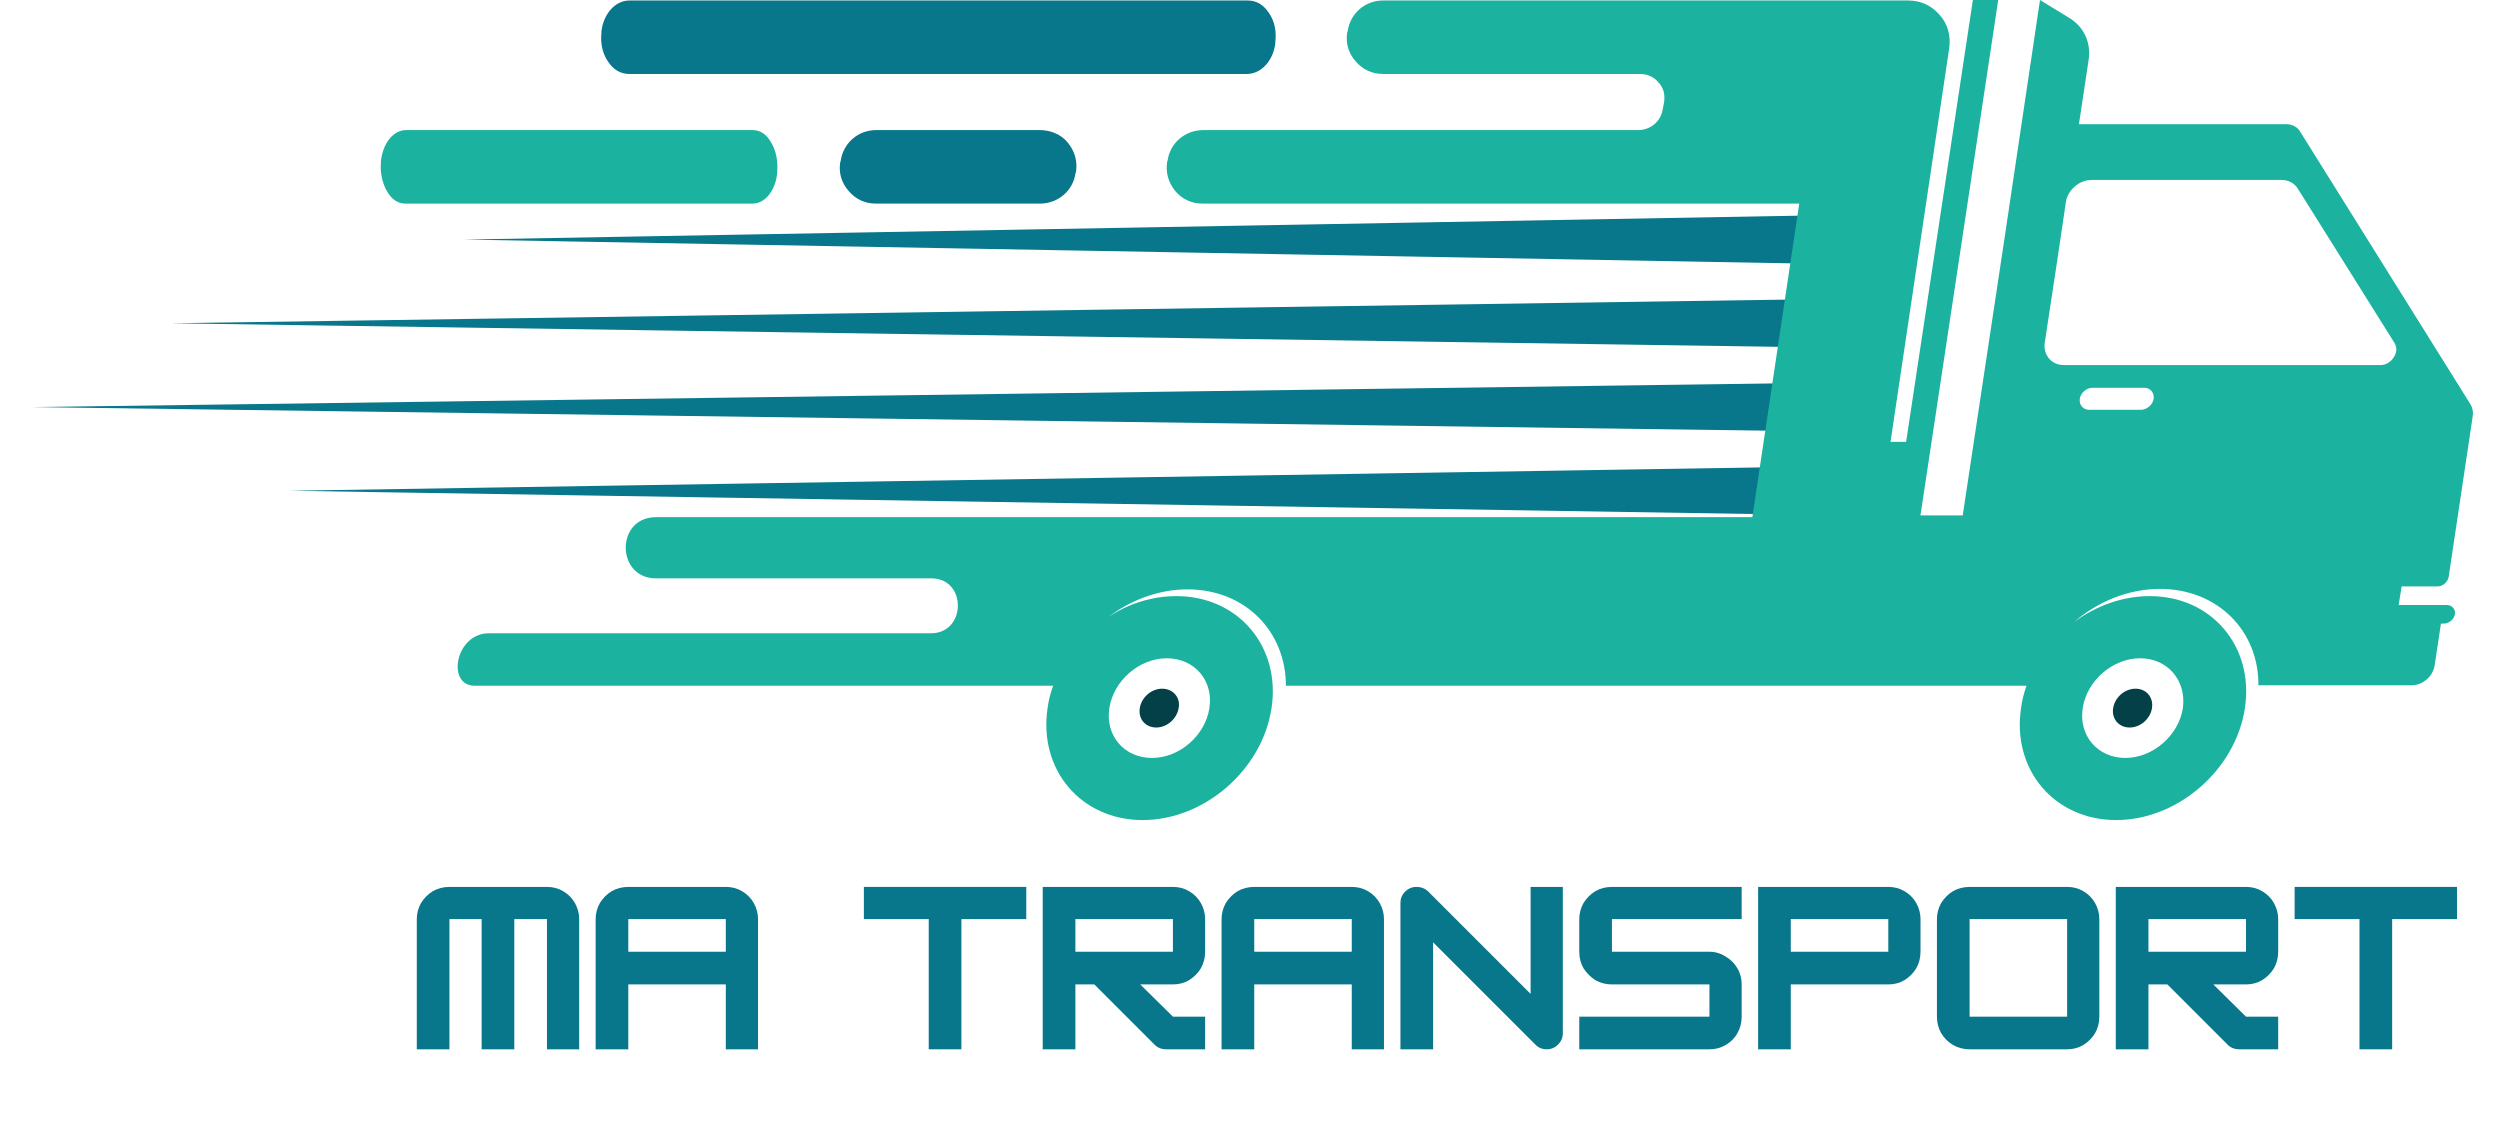
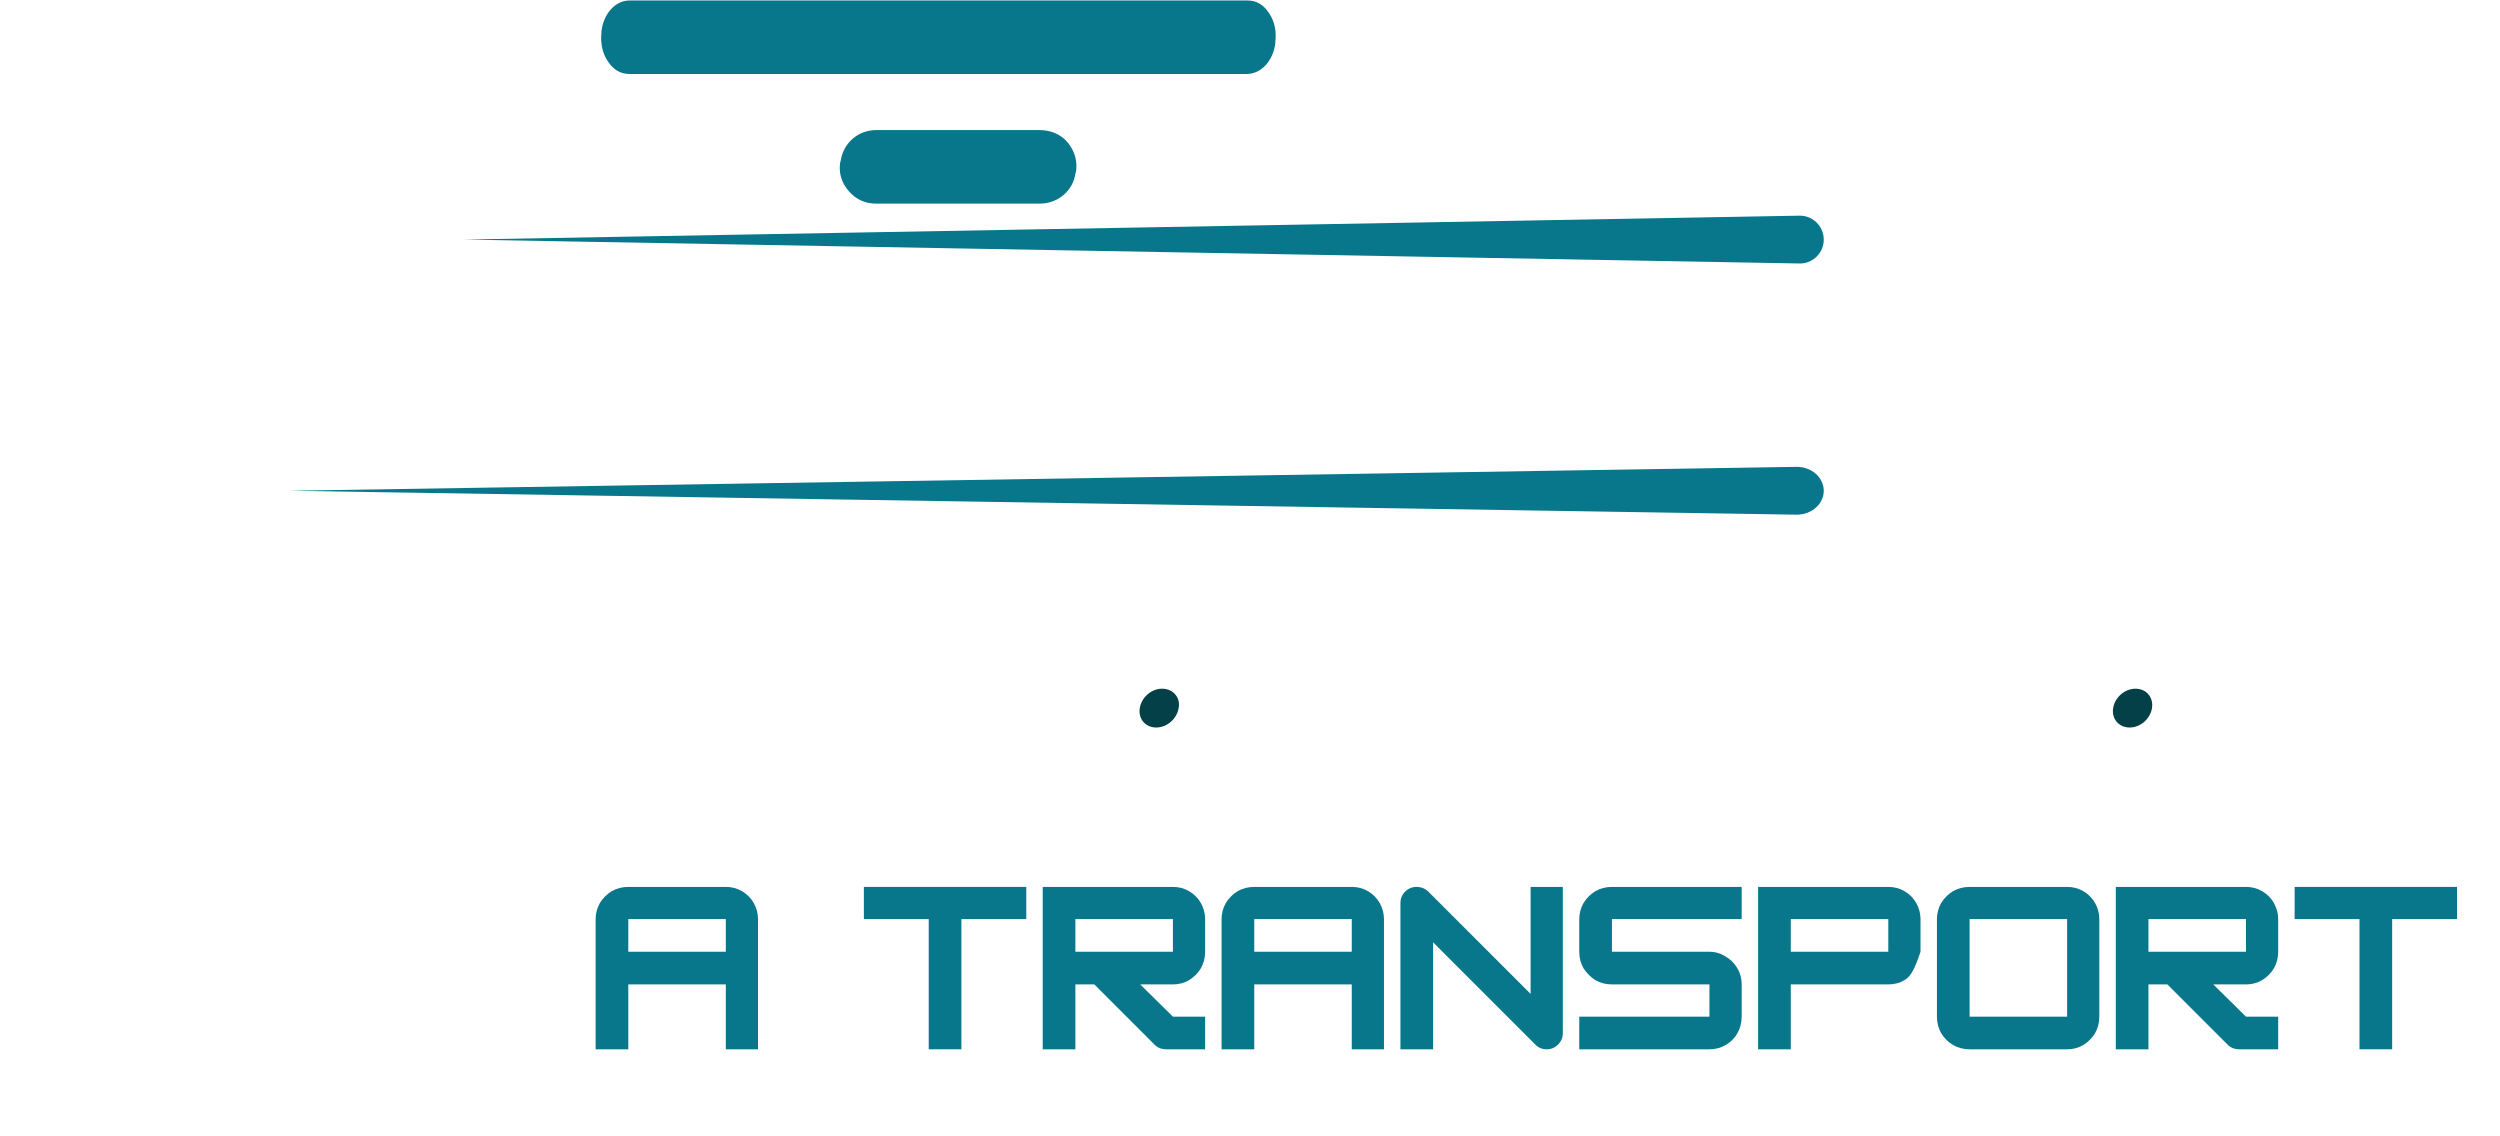
<svg xmlns="http://www.w3.org/2000/svg" width="110" zoomAndPan="magnify" viewBox="0 0 82.5 37.5" height="50" preserveAspectRatio="xMidYMid meet" version="1.0">
  <defs>
    <g />
    <clipPath id="2a9150f705">
      <path d="M 5 9 L 60.285 9 L 60.285 12 L 5 12 Z M 5 9 " clip-rule="nonzero" />
    </clipPath>
    <clipPath id="eed5b21c64">
      <path d="M 15 7 L 60.285 7 L 60.285 9 L 15 9 Z M 15 7 " clip-rule="nonzero" />
    </clipPath>
    <clipPath id="e2955af017">
      <path d="M 9 15 L 60.285 15 L 60.285 17 L 9 17 Z M 9 15 " clip-rule="nonzero" />
    </clipPath>
    <clipPath id="0c37359ccc">
-       <path d="M 1.074 12 L 60.285 12 L 60.285 15 L 1.074 15 Z M 1.074 12 " clip-rule="nonzero" />
-     </clipPath>
+       </clipPath>
    <clipPath id="8d3884cb02">
-       <path d="M 12.461 0 L 81.711 0 L 81.711 27.387 L 12.461 27.387 Z M 12.461 0 " clip-rule="nonzero" />
-     </clipPath>
+       </clipPath>
    <clipPath id="d47125a4fe">
      <path d="M 75 29 L 81.711 29 L 81.711 35 L 75 35 Z M 75 29 " clip-rule="nonzero" />
    </clipPath>
  </defs>
  <g clip-path="url(#2a9150f705)">
-     <path fill="#08778b" d="M 59.512 11.457 L 5.648 10.668 L 59.512 9.879 C 59.977 9.875 60.363 10.223 60.371 10.656 C 60.379 11.094 60.004 11.453 59.539 11.457 C 59.531 11.457 59.52 11.457 59.512 11.457 Z M 59.512 11.457 " fill-opacity="1" fill-rule="nonzero" />
-   </g>
+     </g>
  <g clip-path="url(#eed5b21c64)">
    <path fill="#08778b" d="M 59.383 8.695 L 15.316 7.906 L 59.383 7.117 C 59.816 7.109 60.176 7.457 60.184 7.895 C 60.191 8.328 59.844 8.688 59.41 8.695 C 59.402 8.695 59.391 8.695 59.383 8.695 Z M 59.383 8.695 " fill-opacity="1" fill-rule="nonzero" />
  </g>
  <g clip-path="url(#e2955af017)">
    <path fill="#08778b" d="M 59.277 16.984 L 9.555 16.195 L 59.277 15.406 C 59.77 15.398 60.176 15.746 60.184 16.184 C 60.191 16.617 59.801 16.977 59.309 16.984 C 59.301 16.984 59.289 16.984 59.277 16.984 Z M 59.277 16.984 " fill-opacity="1" fill-rule="nonzero" />
  </g>
  <g clip-path="url(#0c37359ccc)">
    <path fill="#08778b" d="M 59.125 14.223 L 1.074 13.434 L 59.125 12.645 C 59.699 12.637 60.172 12.984 60.184 13.418 C 60.195 13.855 59.738 14.215 59.164 14.223 C 59.152 14.223 59.137 14.223 59.125 14.223 Z M 59.125 14.223 " fill-opacity="1" fill-rule="nonzero" />
  </g>
  <g clip-path="url(#8d3884cb02)">
    <path fill="#1cb2a0" d="M 68.633 13.16 C 68.66 12.965 68.855 12.797 69.051 12.797 L 70.766 12.797 C 70.961 12.797 71.098 12.965 71.07 13.16 C 71.043 13.355 70.848 13.523 70.652 13.523 L 68.938 13.523 C 68.742 13.523 68.605 13.355 68.633 13.16 M 70.625 21.723 C 69.719 21.723 68.867 22.461 68.73 23.367 C 68.59 24.273 69.219 25.012 70.137 25.012 C 71.043 25.012 71.895 24.273 72.035 23.367 C 72.16 22.461 71.531 21.723 70.625 21.723 Z M 38.504 21.723 C 37.598 21.723 36.746 22.461 36.609 23.367 C 36.469 24.273 37.094 25.012 38.016 25.012 C 38.922 25.012 39.773 24.273 39.91 23.367 C 40.051 22.461 39.422 21.723 38.504 21.723 Z M 67.852 8.84 L 68.074 7.348 L 68.172 6.68 C 68.227 6.273 68.617 5.938 69.023 5.938 L 75.281 5.938 C 75.52 5.938 75.699 6.035 75.824 6.219 L 79.02 11.32 C 79.102 11.461 79.102 11.629 78.992 11.793 C 78.895 11.949 78.727 12.047 78.559 12.047 L 68.102 12.047 C 67.699 12.047 67.418 11.711 67.477 11.309 Z M 15.668 22.629 L 34.754 22.629 C 34.668 22.863 34.602 23.117 34.57 23.367 C 34.266 25.402 35.672 27.062 37.707 27.062 C 39.746 27.062 41.656 25.402 41.961 23.367 C 42.27 21.332 40.859 19.672 38.824 19.672 C 38.016 19.672 37.234 19.922 36.566 20.367 C 37.32 19.797 38.238 19.449 39.188 19.449 C 41.082 19.449 42.434 20.828 42.434 22.629 L 66.875 22.629 C 66.793 22.863 66.723 23.117 66.695 23.367 C 66.387 25.402 67.797 27.062 69.832 27.062 C 71.867 27.062 73.777 25.402 74.082 23.367 C 74.391 21.332 72.98 19.672 70.945 19.672 C 70.039 19.672 69.176 19.992 68.449 20.523 C 69.23 19.852 70.234 19.434 71.281 19.434 C 73.176 19.434 74.543 20.816 74.527 22.613 L 79.59 22.613 C 79.953 22.613 80.289 22.32 80.344 21.957 L 80.551 20.578 L 80.648 20.578 C 80.816 20.578 80.984 20.438 81.012 20.27 C 81.039 20.105 80.914 19.965 80.746 19.965 L 79.156 19.965 L 79.254 19.352 L 80.441 19.352 C 80.609 19.352 80.773 19.211 80.805 19.043 L 81.598 13.746 C 81.625 13.594 81.598 13.469 81.527 13.344 L 75.91 4.352 C 75.812 4.184 75.645 4.098 75.434 4.098 L 68.605 4.098 L 68.926 1.965 C 69.008 1.406 68.77 0.891 68.297 0.598 L 67.32 0 L 66.164 7.766 L 64.77 17.008 L 63.375 17.008 C 64.227 11.336 65.09 5.676 65.941 0 L 65.105 0 L 62.902 14.582 L 62.387 14.582 L 64.324 1.59 C 64.379 1.172 64.281 0.793 64.004 0.488 C 63.723 0.168 63.375 0.016 62.957 0.016 L 45.641 0.016 C 45.043 0.016 44.555 0.445 44.473 1.031 L 44.457 1.074 C 44.402 1.422 44.5 1.758 44.734 2.023 C 44.973 2.301 45.281 2.441 45.641 2.441 L 54.117 2.441 C 54.371 2.441 54.578 2.539 54.73 2.719 C 54.898 2.898 54.953 3.121 54.914 3.375 L 54.871 3.598 C 54.816 4 54.469 4.293 54.062 4.293 L 39.703 4.293 C 39.117 4.293 38.613 4.711 38.531 5.297 L 38.516 5.34 C 38.461 5.703 38.559 6.023 38.781 6.301 C 39.02 6.582 39.328 6.719 39.688 6.719 L 59.375 6.719 L 57.828 17.066 C 48.277 17.066 31.602 17.066 21.648 17.066 C 20.309 17.066 20.324 19.086 21.648 19.086 L 30.738 19.086 C 31.91 19.086 31.895 20.898 30.723 20.898 L 16.129 20.898 C 15.027 20.898 14.719 22.629 15.668 22.629 Z M 13.395 4.293 L 24.84 4.293 C 25.09 4.293 25.301 4.434 25.453 4.711 C 25.609 4.977 25.676 5.312 25.648 5.66 L 25.648 5.703 C 25.594 6.289 25.246 6.719 24.84 6.719 L 13.379 6.719 C 13.129 6.719 12.922 6.582 12.766 6.301 C 12.613 6.035 12.543 5.703 12.57 5.355 L 12.57 5.312 C 12.641 4.711 12.988 4.293 13.395 4.293 Z M 13.395 4.293 " fill-opacity="1" fill-rule="evenodd" />
  </g>
  <path fill="#034047" d="M 70.473 22.727 C 70.109 22.727 69.789 23.02 69.734 23.367 C 69.676 23.73 69.93 24.008 70.277 24.008 C 70.641 24.008 70.961 23.715 71.016 23.367 C 71.07 23.02 70.836 22.727 70.473 22.727 " fill-opacity="1" fill-rule="evenodd" />
  <path fill="#034047" d="M 38.352 22.727 C 37.988 22.727 37.668 23.02 37.613 23.367 C 37.555 23.73 37.805 24.008 38.156 24.008 C 38.516 24.008 38.84 23.715 38.895 23.367 C 38.965 23.02 38.711 22.727 38.352 22.727 " fill-opacity="1" fill-rule="evenodd" />
  <path fill="#08778b" d="M 34.32 4.293 L 28.91 4.293 C 28.312 4.293 27.824 4.727 27.742 5.312 L 27.727 5.355 C 27.672 5.703 27.77 6.035 28.004 6.301 C 28.242 6.582 28.551 6.719 28.91 6.719 L 34.32 6.719 C 34.906 6.719 35.41 6.301 35.492 5.715 L 35.508 5.676 C 35.562 5.312 35.465 4.992 35.242 4.711 C 35.02 4.434 34.668 4.293 34.32 4.293 M 42.086 1.422 L 42.086 1.379 C 42.129 1.031 42.059 0.695 41.879 0.434 C 41.695 0.152 41.461 0.016 41.168 0.016 L 20.77 0.016 C 20.309 0.016 19.918 0.445 19.848 1.031 L 19.848 1.074 C 19.809 1.422 19.879 1.758 20.059 2.023 C 20.238 2.301 20.477 2.441 20.77 2.441 L 41.168 2.441 C 41.625 2.426 42.016 2.008 42.086 1.422 Z M 42.086 1.422 " fill-opacity="1" fill-rule="evenodd" />
  <g fill="#08778b" fill-opacity="1">
    <g transform="translate(13.488, 34.627)">
      <g>
-         <path d="M 1.344 -5.359 L 4.562 -5.359 C 4.758 -5.359 4.938 -5.312 5.094 -5.219 C 5.258 -5.125 5.391 -4.992 5.484 -4.828 C 5.578 -4.66 5.625 -4.484 5.625 -4.297 L 5.625 0 L 4.562 0 L 4.562 -4.297 L 3.484 -4.297 L 3.484 0 L 2.406 0 L 2.406 -4.297 L 1.344 -4.297 L 1.344 0 L 0.266 0 L 0.266 -4.297 C 0.266 -4.484 0.312 -4.66 0.406 -4.828 C 0.508 -4.992 0.641 -5.125 0.797 -5.219 C 0.961 -5.312 1.145 -5.359 1.344 -5.359 Z M 1.344 -5.359 " />
-       </g>
+         </g>
    </g>
  </g>
  <g fill="#08778b" fill-opacity="1">
    <g transform="translate(19.39, 34.627)">
      <g>
        <path d="M 1.344 -5.359 L 4.562 -5.359 C 4.758 -5.359 4.938 -5.312 5.094 -5.219 C 5.258 -5.125 5.391 -4.992 5.484 -4.828 C 5.578 -4.66 5.625 -4.484 5.625 -4.297 L 5.625 0 L 4.562 0 L 4.562 -2.141 L 1.344 -2.141 L 1.344 0 L 0.266 0 L 0.266 -4.297 C 0.266 -4.484 0.312 -4.66 0.406 -4.828 C 0.508 -4.992 0.641 -5.125 0.797 -5.219 C 0.961 -5.312 1.145 -5.359 1.344 -5.359 Z M 1.344 -4.297 L 1.344 -3.219 L 4.562 -3.219 L 4.562 -4.297 Z M 1.344 -4.297 " />
      </g>
    </g>
  </g>
  <g fill="#08778b" fill-opacity="1">
    <g transform="translate(25.292, 34.627)">
      <g />
    </g>
  </g>
  <g fill="#08778b" fill-opacity="1">
    <g transform="translate(28.242, 34.627)">
      <g>
        <path d="M 5.625 -5.359 L 5.625 -4.297 L 3.484 -4.297 L 3.484 0 L 2.406 0 L 2.406 -4.297 L 0.266 -4.297 L 0.266 -5.359 Z M 5.625 -5.359 " />
      </g>
    </g>
  </g>
  <g fill="#08778b" fill-opacity="1">
    <g transform="translate(34.144, 34.627)">
      <g>
        <path d="M 5.625 -4.297 L 5.625 -3.219 C 5.625 -3.02 5.578 -2.836 5.484 -2.672 C 5.391 -2.516 5.258 -2.383 5.094 -2.281 C 4.938 -2.188 4.758 -2.141 4.562 -2.141 L 3.484 -2.141 L 4.562 -1.078 L 5.625 -1.078 L 5.625 0 L 4.344 0 C 4.188 0 4.055 -0.051 3.953 -0.156 L 1.969 -2.141 L 1.344 -2.141 L 1.344 0 L 0.266 0 L 0.266 -5.359 L 4.562 -5.359 C 4.758 -5.359 4.938 -5.312 5.094 -5.219 C 5.258 -5.125 5.391 -4.992 5.484 -4.828 C 5.578 -4.66 5.625 -4.484 5.625 -4.297 Z M 4.562 -4.297 L 1.344 -4.297 L 1.344 -3.219 L 4.562 -3.219 Z M 4.562 -4.297 " />
      </g>
    </g>
  </g>
  <g fill="#08778b" fill-opacity="1">
    <g transform="translate(40.046, 34.627)">
      <g>
        <path d="M 1.344 -5.359 L 4.562 -5.359 C 4.758 -5.359 4.938 -5.312 5.094 -5.219 C 5.258 -5.125 5.391 -4.992 5.484 -4.828 C 5.578 -4.66 5.625 -4.484 5.625 -4.297 L 5.625 0 L 4.562 0 L 4.562 -2.141 L 1.344 -2.141 L 1.344 0 L 0.266 0 L 0.266 -4.297 C 0.266 -4.484 0.312 -4.66 0.406 -4.828 C 0.508 -4.992 0.641 -5.125 0.797 -5.219 C 0.961 -5.312 1.145 -5.359 1.344 -5.359 Z M 1.344 -4.297 L 1.344 -3.219 L 4.562 -3.219 L 4.562 -4.297 Z M 1.344 -4.297 " />
      </g>
    </g>
  </g>
  <g fill="#08778b" fill-opacity="1">
    <g transform="translate(45.948, 34.627)">
      <g>
        <path d="M 1.344 0 L 0.266 0 L 0.266 -4.828 C 0.266 -4.973 0.316 -5.098 0.422 -5.203 C 0.523 -5.305 0.648 -5.359 0.797 -5.359 C 0.953 -5.359 1.082 -5.305 1.188 -5.203 L 4.562 -1.828 L 4.562 -5.359 L 5.625 -5.359 L 5.625 -0.531 C 5.625 -0.383 5.57 -0.258 5.469 -0.156 C 5.363 -0.051 5.238 0 5.094 0 C 4.945 0 4.82 -0.051 4.719 -0.156 L 1.344 -3.531 Z M 1.344 0 " />
      </g>
    </g>
  </g>
  <g fill="#08778b" fill-opacity="1">
    <g transform="translate(51.85, 34.627)">
      <g>
        <path d="M 5.625 -5.359 L 5.625 -4.297 L 1.344 -4.297 L 1.344 -3.219 L 4.562 -3.219 C 4.758 -3.219 4.938 -3.164 5.094 -3.062 C 5.258 -2.969 5.391 -2.836 5.484 -2.672 C 5.578 -2.516 5.625 -2.336 5.625 -2.141 L 5.625 -1.078 C 5.625 -0.879 5.578 -0.695 5.484 -0.531 C 5.391 -0.363 5.258 -0.234 5.094 -0.141 C 4.938 -0.047 4.758 0 4.562 0 L 0.266 0 L 0.266 -1.078 L 4.562 -1.078 L 4.562 -2.141 L 1.344 -2.141 C 1.145 -2.141 0.961 -2.188 0.797 -2.281 C 0.641 -2.383 0.508 -2.516 0.406 -2.672 C 0.312 -2.836 0.266 -3.02 0.266 -3.219 L 0.266 -4.297 C 0.266 -4.484 0.312 -4.66 0.406 -4.828 C 0.508 -4.992 0.641 -5.125 0.797 -5.219 C 0.961 -5.312 1.145 -5.359 1.344 -5.359 Z M 5.625 -5.359 " />
      </g>
    </g>
  </g>
  <g fill="#08778b" fill-opacity="1">
    <g transform="translate(57.752, 34.627)">
      <g>
-         <path d="M 4.562 -5.359 C 4.758 -5.359 4.938 -5.312 5.094 -5.219 C 5.258 -5.125 5.391 -4.992 5.484 -4.828 C 5.578 -4.66 5.625 -4.484 5.625 -4.297 L 5.625 -3.219 C 5.625 -3.02 5.578 -2.836 5.484 -2.672 C 5.391 -2.516 5.258 -2.383 5.094 -2.281 C 4.938 -2.188 4.758 -2.141 4.562 -2.141 L 1.344 -2.141 L 1.344 0 L 0.266 0 L 0.266 -5.359 Z M 1.344 -3.219 L 4.562 -3.219 L 4.562 -4.297 L 1.344 -4.297 Z M 1.344 -3.219 " />
+         <path d="M 4.562 -5.359 C 4.758 -5.359 4.938 -5.312 5.094 -5.219 C 5.258 -5.125 5.391 -4.992 5.484 -4.828 C 5.578 -4.66 5.625 -4.484 5.625 -4.297 L 5.625 -3.219 C 5.391 -2.516 5.258 -2.383 5.094 -2.281 C 4.938 -2.188 4.758 -2.141 4.562 -2.141 L 1.344 -2.141 L 1.344 0 L 0.266 0 L 0.266 -5.359 Z M 1.344 -3.219 L 4.562 -3.219 L 4.562 -4.297 L 1.344 -4.297 Z M 1.344 -3.219 " />
      </g>
    </g>
  </g>
  <g fill="#08778b" fill-opacity="1">
    <g transform="translate(63.653, 34.627)">
      <g>
        <path d="M 4.562 0 L 1.344 0 C 1.145 0 0.961 -0.047 0.797 -0.141 C 0.641 -0.234 0.508 -0.363 0.406 -0.531 C 0.312 -0.695 0.266 -0.879 0.266 -1.078 L 0.266 -4.297 C 0.266 -4.484 0.312 -4.66 0.406 -4.828 C 0.508 -4.992 0.641 -5.125 0.797 -5.219 C 0.961 -5.312 1.145 -5.359 1.344 -5.359 L 4.562 -5.359 C 4.758 -5.359 4.938 -5.312 5.094 -5.219 C 5.258 -5.125 5.391 -4.992 5.484 -4.828 C 5.578 -4.66 5.625 -4.484 5.625 -4.297 L 5.625 -1.078 C 5.625 -0.879 5.578 -0.695 5.484 -0.531 C 5.391 -0.375 5.258 -0.242 5.094 -0.141 C 4.938 -0.047 4.758 0 4.562 0 Z M 1.344 -4.297 L 1.344 -1.078 L 4.562 -1.078 L 4.562 -4.297 Z M 1.344 -4.297 " />
      </g>
    </g>
  </g>
  <g fill="#08778b" fill-opacity="1">
    <g transform="translate(69.555, 34.627)">
      <g>
        <path d="M 5.625 -4.297 L 5.625 -3.219 C 5.625 -3.02 5.578 -2.836 5.484 -2.672 C 5.391 -2.516 5.258 -2.383 5.094 -2.281 C 4.938 -2.188 4.758 -2.141 4.562 -2.141 L 3.484 -2.141 L 4.562 -1.078 L 5.625 -1.078 L 5.625 0 L 4.344 0 C 4.188 0 4.055 -0.051 3.953 -0.156 L 1.969 -2.141 L 1.344 -2.141 L 1.344 0 L 0.266 0 L 0.266 -5.359 L 4.562 -5.359 C 4.758 -5.359 4.938 -5.312 5.094 -5.219 C 5.258 -5.125 5.391 -4.992 5.484 -4.828 C 5.578 -4.66 5.625 -4.484 5.625 -4.297 Z M 4.562 -4.297 L 1.344 -4.297 L 1.344 -3.219 L 4.562 -3.219 Z M 4.562 -4.297 " />
      </g>
    </g>
  </g>
  <g clip-path="url(#d47125a4fe)">
    <g fill="#08778b" fill-opacity="1">
      <g transform="translate(75.457, 34.627)">
        <g>
          <path d="M 5.625 -5.359 L 5.625 -4.297 L 3.484 -4.297 L 3.484 0 L 2.406 0 L 2.406 -4.297 L 0.266 -4.297 L 0.266 -5.359 Z M 5.625 -5.359 " />
        </g>
      </g>
    </g>
  </g>
</svg>